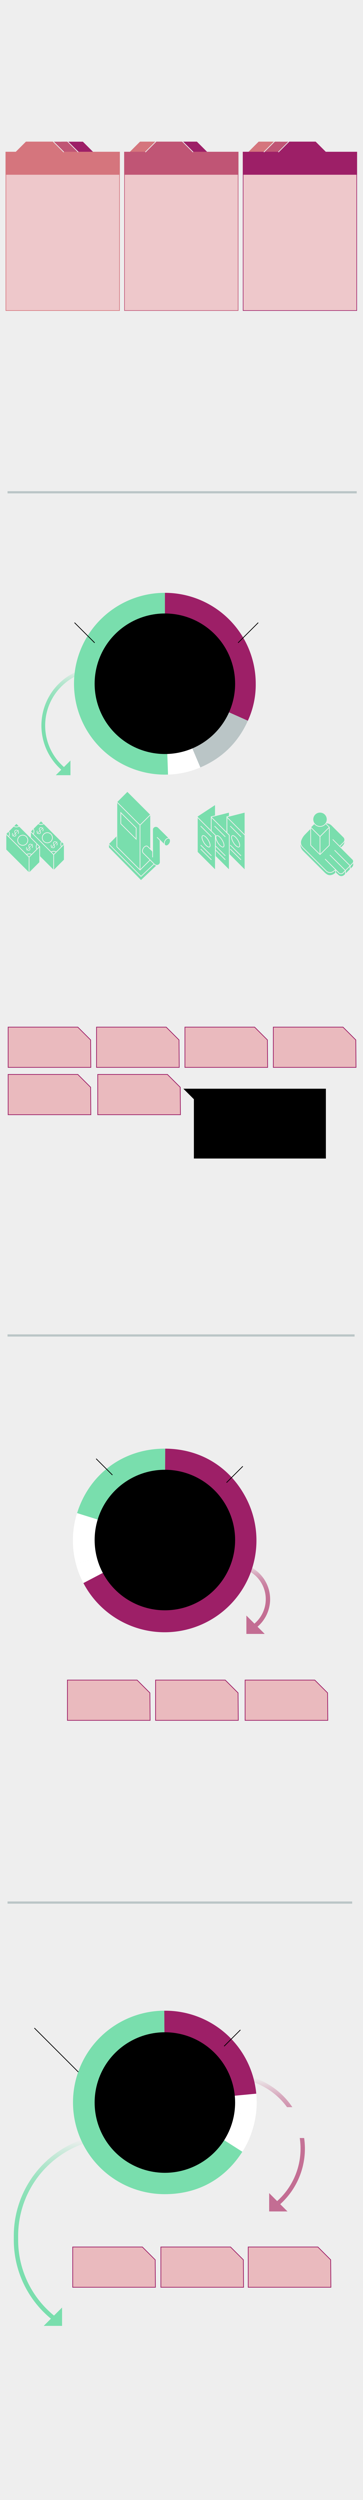
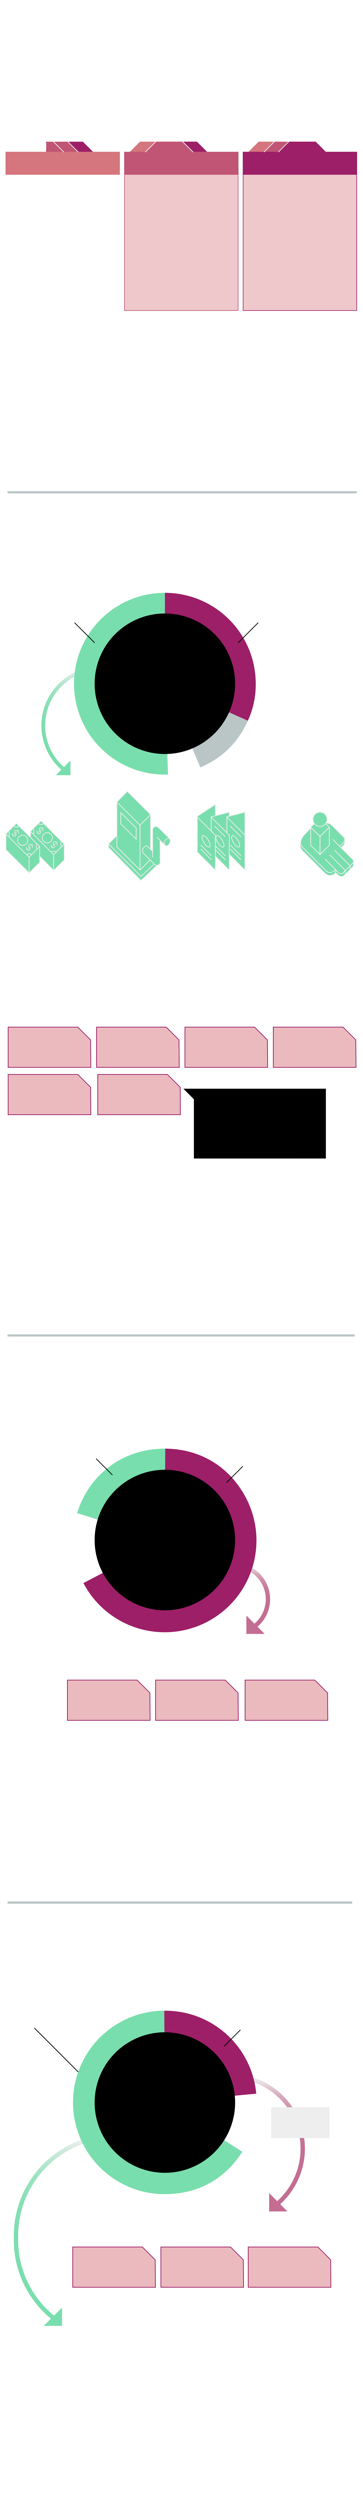
<svg xmlns="http://www.w3.org/2000/svg" xmlns:xlink="http://www.w3.org/1999/xlink" viewBox="0 0 500 3441.91">
  <defs>
    <linearGradient id="linear-gradient" x1="75.72" y1="2940.7" x2="75.72" y2="3193.46" gradientUnits="userSpaceOnUse">
      <stop offset="0.02" stop-color="#eee" />
      <stop offset="0.08" stop-color="#cfeadd" />
      <stop offset="0.15" stop-color="#b4e6ce" />
      <stop offset="0.22" stop-color="#9ee3c2" />
      <stop offset="0.31" stop-color="#8de1b8" />
      <stop offset="0.42" stop-color="#82dfb2" />
      <stop offset="0.57" stop-color="#7bdeae" />
      <stop offset="1" stop-color="#79dead" />
    </linearGradient>
    <linearGradient id="linear-gradient-2" x1="2086.21" y1="2832.17" x2="2086.21" y2="3013.36" gradientTransform="matrix(-1, 0, 0, 1, 2464.41, 25.21)" gradientUnits="userSpaceOnUse">
      <stop offset="0.02" stop-color="#eee" />
      <stop offset="0.04" stop-color="#eae3e6" />
      <stop offset="0.1" stop-color="#e0c4d0" />
      <stop offset="0.16" stop-color="#d7a8bd" />
      <stop offset="0.24" stop-color="#cf92ad" />
      <stop offset="0.33" stop-color="#ca81a1" />
      <stop offset="0.43" stop-color="#c67699" />
      <stop offset="0.58" stop-color="#c46f94" />
      <stop offset="1" stop-color="#c36d93" />
    </linearGradient>
    <linearGradient id="linear-gradient-3" x1="2112.94" y1="2127.54" x2="2112.94" y2="2215.57" xlink:href="#linear-gradient-2" />
    <linearGradient id="linear-gradient-4" x1="89.93" y1="919.44" x2="89.93" y2="1062.16" xlink:href="#linear-gradient" />
  </defs>
  <g id="BASE">
-     <rect x="-79.01" y="-377.11" width="1434.47" height="5816.35" style="fill:#eee" />
-   </g>
+     </g>
  <g id="conteudo-principal">
    <path d="M385.84,195.51H356.48L339.79,212.2h46S384.93,194.59,385.84,195.51Z" style="fill:#d5757d;stroke:#d5757d;stroke-miterlimit:10" />
    <path d="M406.77,195.51H377.41L360.72,212.2h46S405.86,194.59,406.77,195.51Z" style="fill:#c05575;stroke:#c05575;stroke-miterlimit:10;stroke-width:0.831px" />
    <polyline points="452.85 213.81 491.36 213.81 491.36 427.54 334.89 427.54 334.89 213.81 365.69 213.81 378.88 213.81" style="fill:#eec8cb;stroke:#9d1f67;stroke-miterlimit:10;stroke-width:0.831px" />
    <polyline points="378.88 213.81 397.19 195.5 434.56 195.5 452.85 213.81" style="fill:#9d1f67;stroke:#9d1f67;stroke-miterlimit:10" />
    <rect x="334.89" y="209.45" width="156.48" height="30.63" transform="translate(826.25 449.54) rotate(-180)" style="fill:#9d1f67;stroke:#9d1f67;stroke-miterlimit:10" />
    <path d="M222.46,195.51H193.1L176.41,212.2h46.05S221.55,194.59,222.46,195.51Z" style="fill:#d5757d;stroke:#d5757d;stroke-miterlimit:10" />
    <path d="M241.61,195.51H271l16.7,16.69H241.61S242.53,194.59,241.61,195.51Z" style="fill:#9d1f67;stroke:#9d1f67;stroke-miterlimit:10" />
    <polyline points="269.96 213.81 327.98 213.81 327.98 427.54 171.5 427.54 171.5 213.81 191.47 213.81 195.99 213.81" style="fill:#eec8cb;stroke:#c05575;stroke-miterlimit:10;stroke-width:0.831px" />
    <polyline points="195.99 213.81 214.29 195.5 251.67 195.5 269.96 213.81" style="fill:#c05575;stroke:#c05575;stroke-miterlimit:10" />
    <rect x="171.5" y="209.45" width="156.48" height="30.63" transform="translate(499.48 449.54) rotate(-180)" style="fill:#c05575;stroke:#c05575;stroke-miterlimit:10" />
    <path d="M84.64,195.51H114l16.69,16.69h-46S85.55,194.59,84.64,195.51Z" style="fill:#9d1f67;stroke:#9d1f67;stroke-miterlimit:10;stroke-width:0.831px" />
    <path d="M63.71,195.51H93.07l16.69,16.69H63.71S64.62,194.59,63.71,195.51Z" style="fill:#c05575;stroke:#c05575;stroke-miterlimit:10;stroke-width:0.831px" />
-     <polyline points="91.6 213.81 73.3 195.5 35.93 195.5 17.63 213.81" style="fill:#d5757d;stroke:#d5757d;stroke-miterlimit:10" />
-     <polyline points="17.63 213.81 8.12 213.81 8.12 427.54 164.6 427.54 164.6 213.81 104.79 213.81 91.6 213.81" style="fill:#eec8cb;stroke:#d5757d;stroke-miterlimit:10;stroke-width:0.831px" />
    <rect x="8.12" y="209.45" width="156.48" height="30.63" transform="translate(172.72 449.54) rotate(-180)" style="fill:#d5757d;stroke:#d5757d;stroke-miterlimit:10" />
    <polygon points="60.21 3202.27 85.48 3177 85.48 3202.27 60.21 3202.27" style="fill:#79dead" />
    <path d="M73.36,3191.12A137.17,137.17,0,0,1,22,3084v-5.69A137.51,137.51,0,0,1,131.8,2943.64" style="fill:none;stroke-miterlimit:10;stroke-width:6px;stroke:url(#linear-gradient)" />
    <polygon points="396 3044.71 370.74 3019.45 370.74 3044.71 396 3044.71" style="fill:#c36d93" />
    <path d="M379.6,3036.23a100,100,0,0,0-42.52-175.92" style="fill:none;stroke-miterlimit:10;stroke-width:6px;stroke:url(#linear-gradient-2)" />
    <polygon points="364.64 2249.59 339.37 2224.32 339.37 2249.59 364.64 2249.59" style="fill:#c36d93" />
    <path d="M351.5,2238.45a47.06,47.06,0,0,0-20-82.76" style="fill:none;stroke-miterlimit:10;stroke-width:6px;stroke:url(#linear-gradient-3)" />
    <path d="M226.84,2120.9l-122.28,32a120,120,0,0,0,10.33,26.68Z" style="fill:#fff" />
    <path d="M226.84,2120.9l-126.4-.75a122.29,122.29,0,0,0,4.12,32.74Z" style="fill:#fff" />
    <path d="M226.84,2120.9l-120.65-37.67a123.31,123.31,0,0,0-5.75,36.92Z" style="fill:#fff" />
    <path d="M226.84,2120.9l.75-126.4c-57-.33-104.43,34.35-121.4,88.73Z" style="fill:#79dead" />
    <path d="M226.84,2120.9l-111.95,58.67a126.39,126.39,0,1,0,223.9-117.35c-22.43-42.79-62.9-67.43-111.2-67.72Z" style="fill:#9d1f67" />
    <circle cx="227.1" cy="2120.32" r="96.75" />
    <line x1="334.46" y1="2018.81" x2="312.03" y2="2041.24" style="fill:none;stroke:#000;stroke-miterlimit:10" />
    <line x1="132.42" y1="2008.38" x2="154.86" y2="2030.81" style="fill:none;stroke:#000;stroke-miterlimit:10" />
    <line x1="10.38" y1="1838.67" x2="488.39" y2="1838.67" style="fill:none;stroke:#bac5c6;stroke-miterlimit:10;stroke-width:3px" />
    <path d="M227.25,2894.61l125.73-12a125.8,125.8,0,0,0-126.77-114.26Z" style="fill:#9d1f67" />
    <path d="M227.25,2894.61l124.91,18.73a122.85,122.85,0,0,0,.82-30.77Z" style="fill:#fff" />
    <path d="M227.25,2894.61l119,42.22a126.38,126.38,0,0,0,5.87-23.49Z" style="fill:#fff" />
    <path d="M227.25,2894.61l106.49,67.92a116.79,116.79,0,0,0,12.55-25.7Z" style="fill:#fff" />
    <path d="M227.25,2894.61l-1-126.3a126.31,126.31,0,1,0,2.08,252.61c44.64-.37,81.44-20.75,105.45-58.39Z" style="fill:#79dead" />
    <circle cx="227.1" cy="2894.77" r="96.75" />
    <line x1="47.36" y1="2792.2" x2="107.9" y2="2852.74" style="fill:none;stroke:#000;stroke-miterlimit:10" />
    <line x1="331.16" y1="2794.78" x2="308.73" y2="2817.21" style="fill:none;stroke:#000;stroke-miterlimit:10" />
    <line x1="10.38" y1="2619.45" x2="485.09" y2="2619.45" style="fill:none;stroke:#bac5c6;stroke-miterlimit:10;stroke-width:3px" />
    <polygon points="76.85 1067.29 97.05 1047.08 97.05 1067.29 76.85 1067.29" style="fill:#79dead" />
    <path d="M88.93,1060.15A78.57,78.57,0,0,1,122.32,922" style="fill:none;stroke-miterlimit:10;stroke-width:5.181px;stroke:url(#linear-gradient-4)" />
    <path d="M227.1,941.35,276,1056.57a119.88,119.88,0,0,1-44.54,9.86Z" style="fill:#fff" />
    <path d="M227.1,941.35l114.31,50.93c-13.27,29.8-35.41,51.55-65.44,64.29Z" style="fill:#bac5c6" />
    <path d="M227.1,941.35l0-125.14A125.15,125.15,0,0,1,352.25,941.38a118.68,118.68,0,0,1-10.84,50.9Z" style="fill:#9d1f67" />
    <path d="M227.1,941.35l4.33,125.08a125.15,125.15,0,1,1-8.67-250.15c1.93-.07,2.43-.08,4.37-.07Z" style="fill:#79dead" />
    <circle cx="227.1" cy="941.38" r="96.75" />
    <line x1="355.7" y1="857.26" x2="327.94" y2="885.03" style="fill:none;stroke:#000;stroke-miterlimit:10" />
    <line x1="102.63" y1="857.26" x2="130.4" y2="885.03" style="fill:none;stroke:#000;stroke-miterlimit:10" />
    <polygon points="88.53 1183.85 74 1198.39 42.06 1166.45 42.06 1144.71 88.53 1162.11 88.53 1183.85" style="fill:#79dead;stroke:#eee" />
    <rect x="54.94" y="1130.83" width="20.56" height="45.16" transform="translate(-796.48 383.94) rotate(-45)" style="fill:#79dead;stroke:#eee" />
    <path d="M60.27,1148.46a7,7,0,1,1,0,9.91A7,7,0,0,1,60.27,1148.46Z" style="fill:none;stroke:#eee" />
    <path d="M77.55,1173s-2.86-2.2-7.26,0" style="fill:none;stroke:#eee" />
    <path d="M84.71,1165.85s-2.2-2.86,0-7.26" style="fill:none;stroke:#eee" />
    <path d="M45.84,1141.3s2.2,2.86,0,7.27" style="fill:none;stroke:#eee" />
    <path d="M53,1134.14s2.86,2.2,7.27,0" style="fill:none;stroke:#eee" />
    <path d="M59.23,1139.18l.45.45-.74.74a2.92,2.92,0,0,1,.4,3.79,5.66,5.66,0,0,1-.43.52l-.64-.63a2.24,2.24,0,0,0,.15-3.14l-2.91,2.9c.82,1.34,1.32,2.59.08,3.82a2.55,2.55,0,0,1-3.73-.18l-.6.6-.45-.45.6-.6a2.45,2.45,0,0,1-.19-3.63l.64.64a1.69,1.69,0,0,0,.08,2.46l2.6-2.6c-1-1.58-1.48-2.75,0-4.22a2.83,2.83,0,0,1,4,.27Zm-6.84,7.75a1.76,1.76,0,0,0,2.55.1c.86-.86.49-1.68,0-2.61Zm5.57-6.48a2,2,0,0,0-2.91-.07c-1,1-.55,1.87.1,2.88Z" style="fill:#eee" />
    <path d="M78.61,1158.56l.45.45-.74.74a2.91,2.91,0,0,1,.4,3.79,5.66,5.66,0,0,1-.43.52l-.64-.63a2.24,2.24,0,0,0,.15-3.14l-2.91,2.9c.82,1.34,1.31,2.58.08,3.82a2.55,2.55,0,0,1-3.73-.18l-.6.6-.45-.45.6-.6a2.45,2.45,0,0,1-.19-3.63l.64.64a1.69,1.69,0,0,0,.08,2.46l2.6-2.6c-1-1.58-1.48-2.75,0-4.22a2.83,2.83,0,0,1,4,.27Zm-6.83,7.75a1.74,1.74,0,0,0,2.54.1c.86-.86.49-1.68,0-2.61Zm5.56-6.48a2,2,0,0,0-2.9-.07c-1,1-.56,1.87.09,2.88Z" style="fill:#eee" />
    <line x1="73.92" y1="1176.65" x2="73.92" y2="1198.39" style="fill:none;stroke:#eee" />
    <polygon points="54.66 1187.31 40.12 1201.85 8.19 1169.91 8.19 1148.17 54.66 1165.57 54.66 1187.31" style="fill:#79dead;stroke:#eee" />
    <rect x="21.06" y="1134.29" width="20.56" height="45.16" transform="translate(-808.85 361) rotate(-45)" style="fill:#79dead;stroke:#eee" />
    <path d="M26.39,1151.91a7,7,0,1,1,0,9.91A7,7,0,0,1,26.39,1151.91Z" style="fill:none;stroke:#eee" />
    <path d="M43.68,1176.47s-2.87-2.2-7.27,0" style="fill:none;stroke:#eee" />
    <path d="M50.83,1169.31s-2.2-2.86,0-7.27" style="fill:none;stroke:#eee" />
    <path d="M12,1144.75s2.2,2.87,0,7.27" style="fill:none;stroke:#eee" />
    <path d="M19.12,1137.6s2.86,2.2,7.27,0" style="fill:none;stroke:#eee" />
    <path d="M25.35,1142.63l.45.45-.74.75a2.89,2.89,0,0,1,.4,3.78,5.83,5.83,0,0,1-.43.53l-.63-.64a2.25,2.25,0,0,0,.14-3.14l-2.9,2.91c.81,1.34,1.31,2.58.08,3.81a2.56,2.56,0,0,1-3.74-.17l-.6.59-.45-.45.6-.59a2.45,2.45,0,0,1-.18-3.63l.63.63a1.7,1.7,0,0,0,.08,2.47l2.6-2.6c-1-1.59-1.48-2.75,0-4.23a2.84,2.84,0,0,1,3.95.28Zm-6.83,7.76a1.76,1.76,0,0,0,2.54.1c.86-.86.49-1.69,0-2.61Zm5.56-6.49a2,2,0,0,0-2.9-.06c-1,1-.56,1.86.09,2.87Z" style="fill:#eee" />
    <path d="M44.73,1162l.45.46-.74.74a2.89,2.89,0,0,1,.4,3.78,5.83,5.83,0,0,1-.43.53l-.63-.63a2.24,2.24,0,0,0,.14-3.14l-2.9,2.9c.81,1.34,1.31,2.58.08,3.81a2.56,2.56,0,0,1-3.74-.17l-.6.59-.45-.45.6-.59a2.46,2.46,0,0,1-.19-3.63l.64.63a1.71,1.71,0,0,0,.08,2.47l2.6-2.6c-1-1.59-1.48-2.75,0-4.23a2.84,2.84,0,0,1,4,.28Zm-6.83,7.76a1.76,1.76,0,0,0,2.54.1c.86-.86.49-1.68,0-2.61Zm5.56-6.49a2,2,0,0,0-2.9-.06c-1,1-.56,1.87.09,2.87Z" style="fill:#eee" />
    <line x1="40.04" y1="1180.1" x2="40.04" y2="1201.01" style="fill:none;stroke:#eee" />
    <polygon points="218.71 1183.74 218.71 1189.11 194.2 1212.37 149.59 1166.94 149.59 1161.87 171.08 1140.13 218.51 1183.67 218.71 1183.74" style="fill:#79dead;stroke:#eee" />
    <polyline points="149.59 1161.91 194.25 1206.62 218.51 1183.67" style="fill:none;stroke:#eee" />
    <polygon points="207.46 1183.28 192.93 1197.81 160.99 1165.88 160.99 1104.14 207.46 1121.54 207.46 1183.28" style="fill:#79dead;stroke:#eee" />
    <rect x="173.87" y="1090.25" width="20.56" height="45.16" transform="translate(-732.96 456.16) rotate(-45)" style="fill:#79dead;stroke:#eee" />
    <line x1="192.85" y1="1136.07" x2="192.85" y2="1197.81" style="fill:none;stroke:#eee" />
    <polygon points="187.54 1155.33 166.39 1134.17 166.39 1118.85 187.54 1140 187.54 1155.33" style="fill:#79dead;stroke:#eee" />
    <path d="M227.22,1163.63l-6.77-6.69.22,30.07a4.22,4.22,0,0,1-1.81,3.45l0,0a4.7,4.7,0,0,1-6.07-.47L197,1174.2a5,5,0,0,1-.43-4.53c.89-2.85,3.32-5,5.42-4.88a2.41,2.41,0,0,1,1.88,1.1l6.36,6.28c0-12.63-.06-29.9-.06-29.9a4.22,4.22,0,0,1,1.81-3.46l0,0a4.7,4.7,0,0,1,6.07.47L233.92,1155Z" style="fill:#79dead;stroke:#eee" />
    <ellipse cx="230.47" cy="1159.31" rx="5.54" ry="3.64" transform="translate(-901.39 818.71) rotate(-62.01)" style="fill:#79dead;stroke:#eee" />
    <line x1="220.45" y1="1156.94" x2="216.23" y2="1152.71" style="fill:#79dead;stroke:#eee" />
    <line x1="210.2" y1="1170.67" x2="210.2" y2="1180.36" style="fill:#79dead;stroke:#eee" />
    <polygon points="271.81 1123.87 296.66 1107.55 296.66 1155.67 271.81 1171.99 271.81 1123.87" style="fill:#79dead;stroke:#eee" />
    <polygon points="290.95 1124.54 315.8 1118.22 315.8 1166.35 290.95 1172.66 290.95 1124.54" style="fill:#79dead;stroke:#eee" />
    <polygon points="312.56 1124.54 337.41 1118.22 337.41 1166.35 312.56 1172.66 312.56 1124.54" style="fill:#79dead;stroke:#eee" />
    <polygon points="312.56 1125.02 337.41 1149.87 337.41 1198 312.56 1173.14 312.56 1125.02" style="fill:#79dead;stroke:#eee" />
    <ellipse cx="324.53" cy="1158.37" rx="3.47" ry="9.07" transform="translate(-560.52 343.62) rotate(-31.72)" style="fill:#79dead;stroke:#eee" />
    <line x1="317.11" y1="1137.32" x2="331.95" y2="1152.16" style="fill:#79dead;stroke:#eee" />
    <line x1="317.11" y1="1163.43" x2="331.95" y2="1178.26" style="fill:#79dead;stroke:#eee" />
    <line x1="317.11" y1="1168.93" x2="331.95" y2="1183.77" style="fill:#79dead;stroke:#eee" />
    <polygon points="290.95 1125.02 315.8 1149.87 315.8 1198 290.95 1173.14 290.95 1125.02" style="fill:#79dead;stroke:#eee" />
    <ellipse cx="302.93" cy="1158.37" rx="3.47" ry="9.07" transform="translate(-563.75 332.26) rotate(-31.72)" style="fill:#79dead;stroke:#eee" />
    <line x1="295.51" y1="1137.32" x2="310.35" y2="1152.16" style="fill:#79dead;stroke:#eee" />
    <line x1="295.51" y1="1163.43" x2="310.35" y2="1178.26" style="fill:#79dead;stroke:#eee" />
    <line x1="295.51" y1="1168.93" x2="310.35" y2="1183.77" style="fill:#79dead;stroke:#eee" />
    <polygon points="271.81 1125.02 296.66 1149.87 296.66 1198 271.81 1173.14 271.81 1125.02" style="fill:#79dead;stroke:#eee" />
    <ellipse cx="283.79" cy="1158.37" rx="3.47" ry="9.07" transform="translate(-566.61 322.2) rotate(-31.72)" style="fill:#79dead;stroke:#eee" />
-     <line x1="276.37" y1="1137.32" x2="291.21" y2="1152.16" style="fill:#79dead;stroke:#eee" />
    <line x1="276.37" y1="1163.43" x2="291.21" y2="1178.26" style="fill:#79dead;stroke:#eee" />
    <line x1="276.37" y1="1168.93" x2="291.21" y2="1183.77" style="fill:#79dead;stroke:#eee" />
    <path d="M475,1204.43l10.4-10.39a5.58,5.58,0,0,0,1.63-4v-4.77l-41.5-13.41-1.35,3.22-28.7-20.26s-5.6,9.82,1.58,17l29.38,29.38c5.2,5.21,8.65,4.92,13,2.88a20.8,20.8,0,0,0,3-2.25l3.49,3.14S470.07,1209.32,475,1204.43Z" style="fill:#79dead;stroke:#eee;stroke-linejoin:bevel" />
    <path d="M475,1156.16l-11.48,11.49v5.87l8.94-8.94a8.69,8.69,0,0,0,2.54-6.15Z" style="fill:#79dead;stroke:#eee;stroke-linejoin:bevel" />
    <path d="M485.8,1188.52a3.76,3.76,0,0,0,0-5.32l-17.94-17.93,5.49-5.49a5.13,5.13,0,0,0,0-7.24l-16.28-16.27a10.57,10.57,0,0,0-14.95,0l-10.64.35-11.74,12.05a22.54,22.54,0,0,0-5,7.83l-.06.13a9.43,9.43,0,0,0,2.16,10h0l32.44,32.44a5.47,5.47,0,0,0,.57.51,7.51,7.51,0,0,0,9.49,0c.19-.15,2.81-2,3-2.23l4.46,4.47a4,4,0,0,0,5.7,0Z" style="fill:#79dead;stroke:#eee;stroke-linejoin:bevel" />
    <line x1="467.86" y1="1165.27" x2="458.29" y2="1155.7" style="fill:#79dead;stroke:#eee;stroke-linejoin:bevel" />
    <polygon points="427.94 1138.9 440.79 1151.75 440.79 1176.62 427.94 1163.78 427.94 1138.9" style="fill:#79dead;stroke:#eee;stroke-linejoin:bevel" />
    <polygon points="453.63 1138.9 440.79 1151.75 440.79 1176.62 453.63 1163.78 453.63 1138.9" style="fill:#79dead;stroke:#eee;stroke-linejoin:bevel" />
    <rect x="431.71" y="1129.81" width="18.16" height="18.16" transform="translate(934.42 21.89) rotate(45)" style="fill:#79dead;stroke:#eee;stroke-linejoin:bevel" />
    <path d="M433.88,1121.16a9.77,9.77,0,1,1,0,13.81A9.77,9.77,0,0,1,433.88,1121.16Z" style="fill:#79dead;stroke:#eee;stroke-linejoin:bevel" />
    <polyline points="462.34 1201.87 462.34 1197.35 447.7 1182.72" style="fill:none;stroke:#eee;stroke-linejoin:bevel" />
    <polyline points="475.79 1203.72 475.79 1198.56 454.34 1177.12" style="fill:none;stroke:#eee;stroke-linejoin:bevel" />
    <polyline points="482.28 1197.17 482.28 1192 460.84 1170.56" style="fill:none;stroke:#eee;stroke-linejoin:bevel" />
    <line x1="10.38" y1="677.78" x2="491.36" y2="677.78" style="fill:none;stroke:#bac5c6;stroke-miterlimit:10;stroke-width:3px" />
    <line x1="188.21" y1="1012.72" x2="188.21" y2="987.62" style="fill:none;stroke:#000;stroke-miterlimit:10" />
    <polygon points="455.79 3149.1 341.89 3149.1 341.89 3093.68 437.85 3093.68 455.48 3111.31 455.79 3149.1" style="fill:#eababe;stroke:#9d1f67;stroke-miterlimit:7" />
    <polygon points="214.07 3149.1 100.17 3149.1 100.17 3093.68 196.13 3093.68 213.76 3111.31 214.07 3149.1" style="fill:#eababe;stroke:#9d1f67;stroke-miterlimit:7" />
    <polygon points="335.49 3149.1 221.59 3149.1 221.59 3093.68 317.55 3093.68 335.18 3111.31 335.49 3149.1" style="fill:#eababe;stroke:#9d1f67;stroke-miterlimit:7" />
    <rect x="373.44" y="2901.13" width="80.48" height="42.5" style="fill:#eee" />
    <polygon points="451.51 2368.56 337.61 2368.56 337.61 2313.14 433.57 2313.14 451.2 2330.77 451.51 2368.56" style="fill:#eababe;stroke:#9d1f67;stroke-miterlimit:7" />
    <polygon points="206.78 2368.56 92.88 2368.56 92.88 2313.14 188.84 2313.14 206.47 2330.77 206.78 2368.56" style="fill:#eababe;stroke:#9d1f67;stroke-miterlimit:7" />
    <polygon points="328.2 2368.56 214.3 2368.56 214.3 2313.14 310.26 2313.14 327.89 2330.77 328.2 2368.56" style="fill:#eababe;stroke:#9d1f67;stroke-miterlimit:7" />
    <polygon points="368.63 1469.57 254.73 1469.57 254.73 1414.15 350.69 1414.15 368.32 1431.78 368.63 1469.57" style="fill:#eababe;stroke:#9d1f67;stroke-miterlimit:7" />
    <polygon points="125.12 1469.57 11.22 1469.57 11.22 1414.15 107.18 1414.15 124.81 1431.78 125.12 1469.57" style="fill:#eababe;stroke:#9d1f67;stroke-miterlimit:7" />
    <polygon points="490.38 1469.57 376.48 1469.57 376.48 1414.15 472.44 1414.15 490.07 1431.78 490.38 1469.57" style="fill:#eababe;stroke:#9d1f67;stroke-miterlimit:7" />
    <polygon points="125.12 1534.72 11.22 1534.72 11.22 1479.3 107.18 1479.3 124.81 1496.93 125.12 1534.72" style="fill:#eababe;stroke:#9d1f67;stroke-miterlimit:7" />
    <polygon points="248.54 1534.72 134.64 1534.72 134.64 1479.3 230.6 1479.3 248.23 1496.93 248.54 1534.72" style="fill:#eababe;stroke:#9d1f67;stroke-miterlimit:7" />
    <polygon points="246.88 1469.57 132.97 1469.57 132.97 1414.15 228.94 1414.15 246.56 1431.78 246.88 1469.57" style="fill:#eababe;stroke:#9d1f67;stroke-miterlimit:7" />
    <path d="M284.9,1498.93H252.57l14.5,14.5v81.63H448.86v-96.13Z" />
    <line x1="363.46" y1="209.45" x2="379.38" y2="193.54" style="fill:none;stroke:#eee;stroke-miterlimit:10" />
    <line x1="383.37" y1="209.45" x2="399.29" y2="193.54" style="fill:none;stroke:#eee;stroke-miterlimit:10" />
    <line x1="107.83" y1="209.45" x2="91.92" y2="193.54" style="fill:none;stroke:#eee;stroke-miterlimit:10" />
    <line x1="87.92" y1="209.45" x2="72.01" y2="193.54" style="fill:none;stroke:#eee;stroke-miterlimit:10" />
    <line x1="266.02" y1="209.45" x2="250.1" y2="193.54" style="fill:none;stroke:#eee;stroke-miterlimit:10" />
    <line x1="200.19" y1="209.45" x2="216.11" y2="193.54" style="fill:none;stroke:#eee;stroke-miterlimit:10" />
  </g>
</svg>